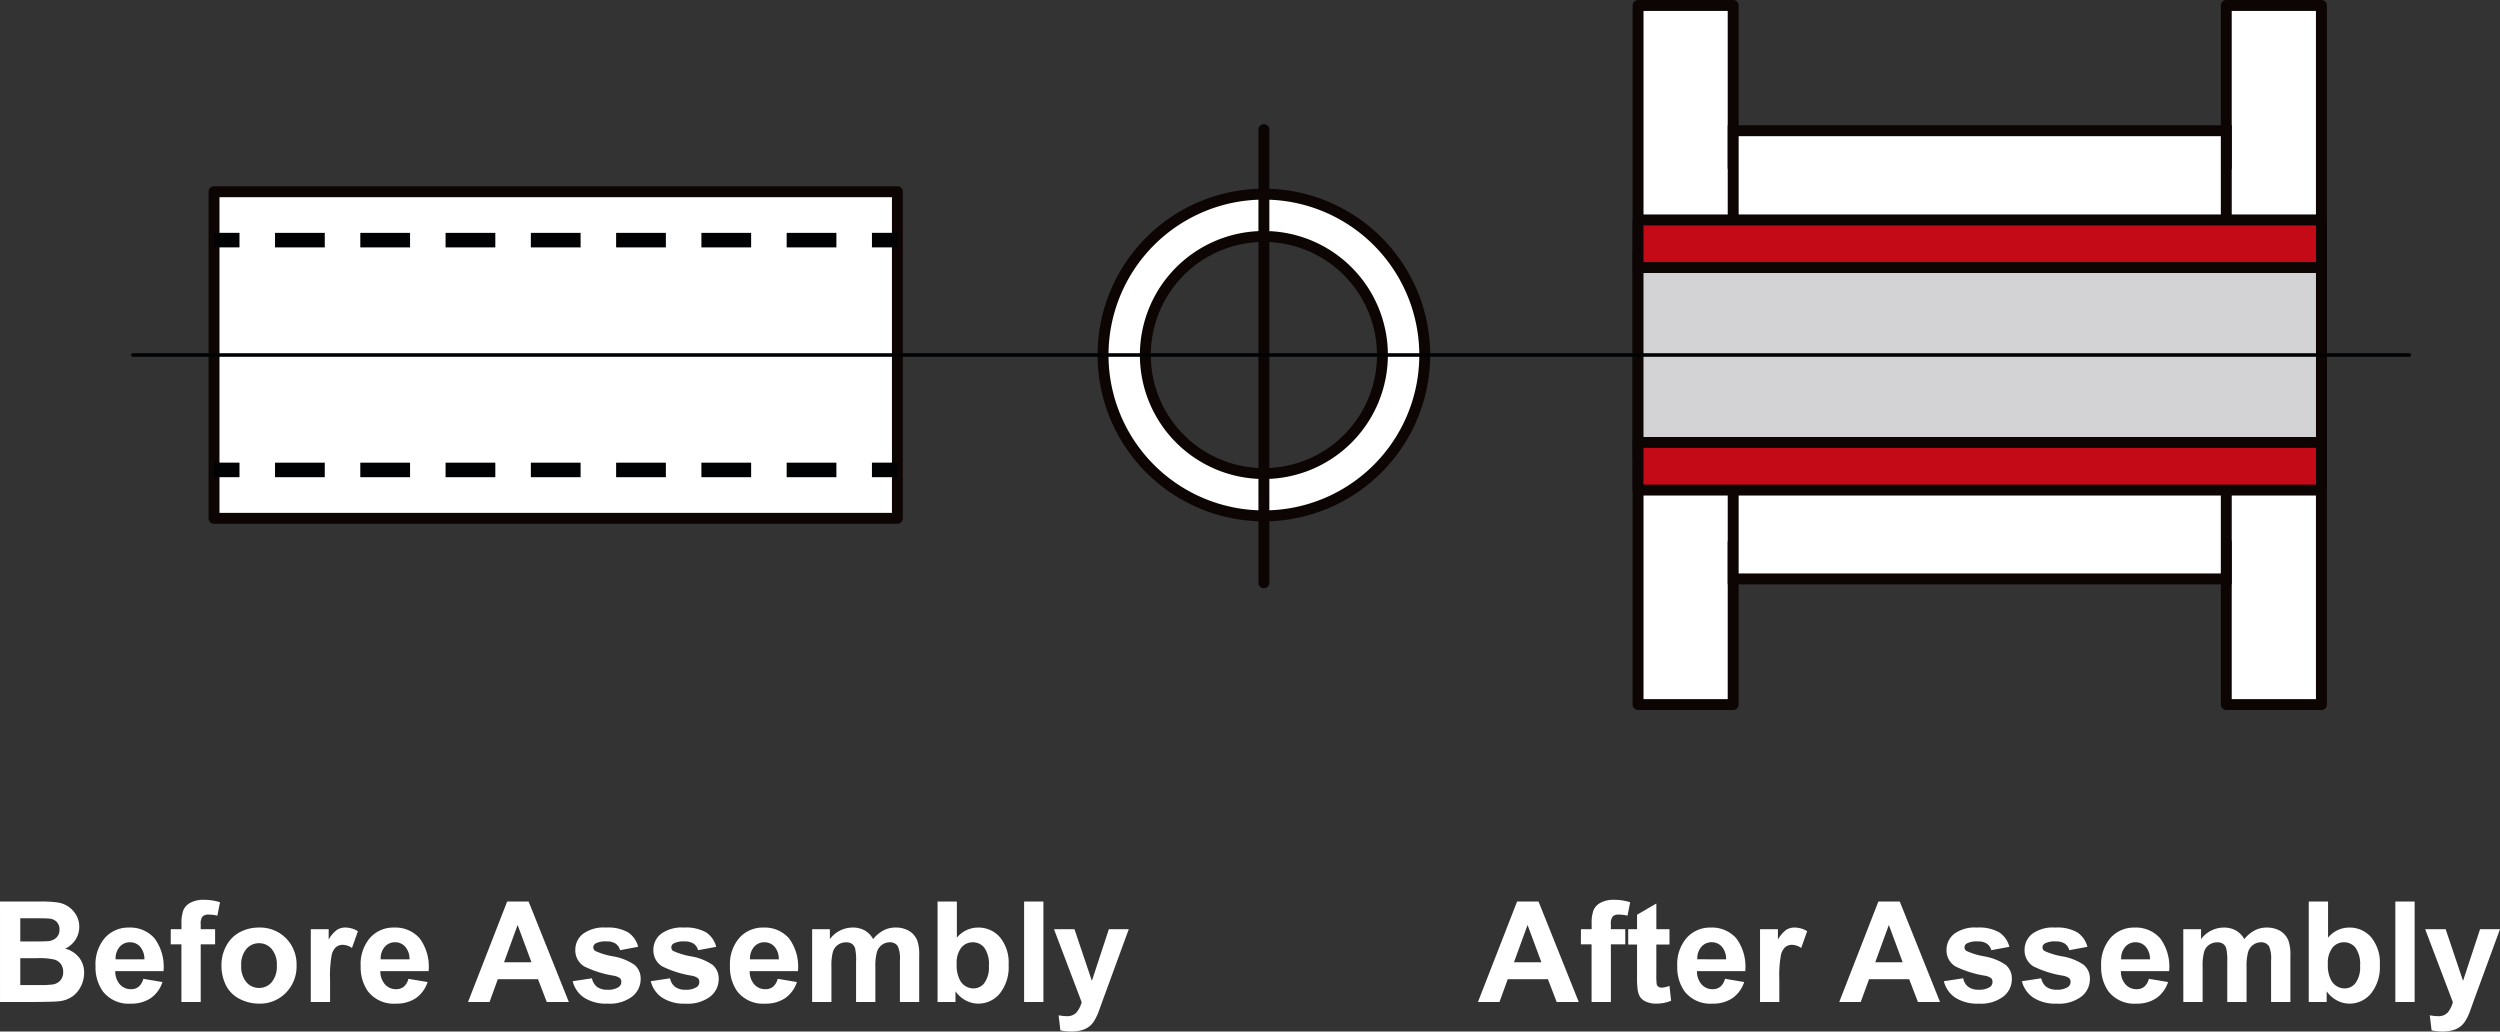
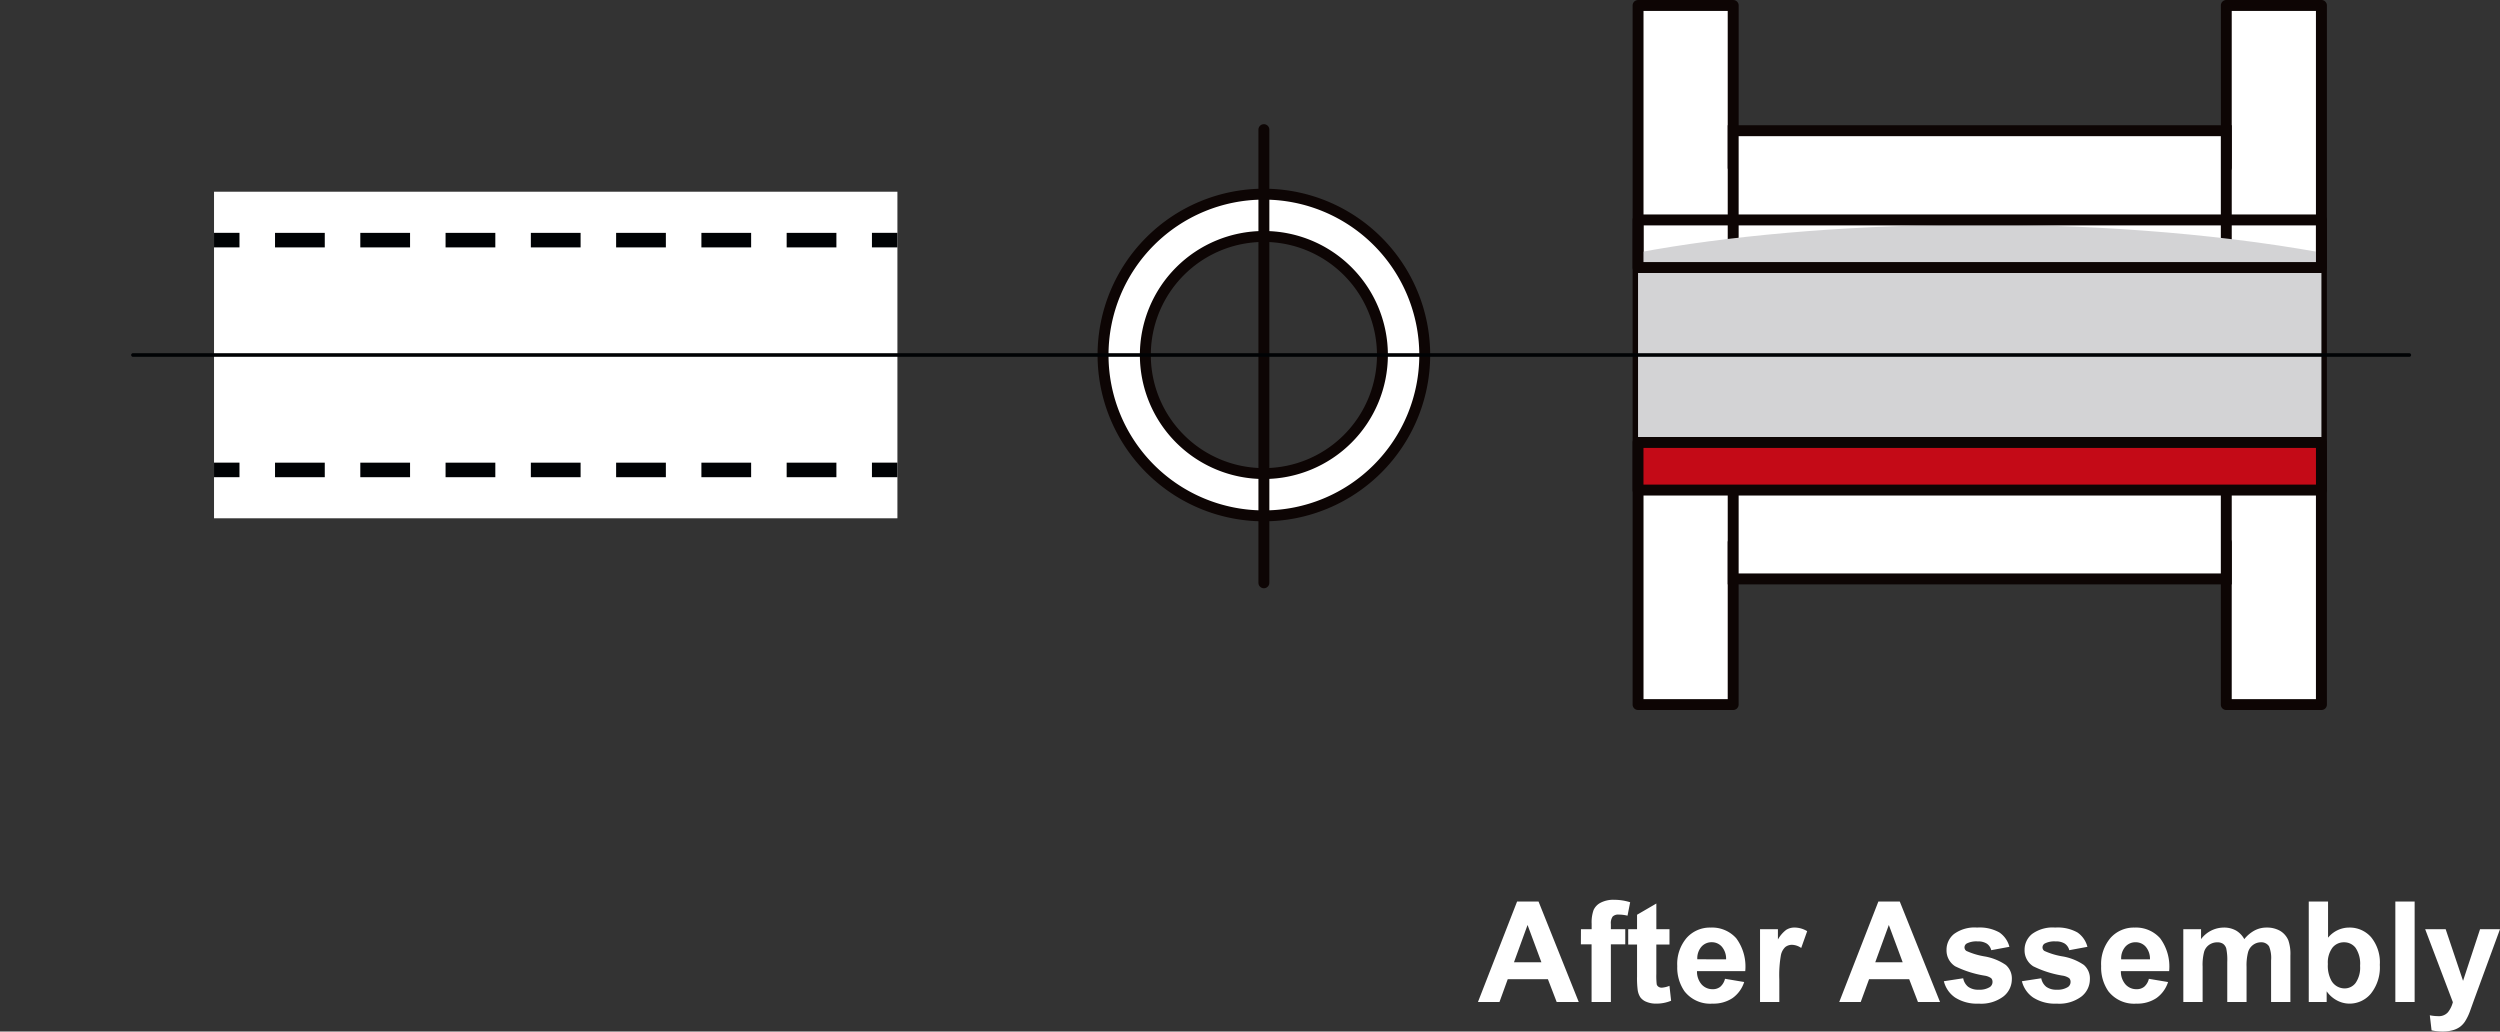
<svg xmlns="http://www.w3.org/2000/svg" width="285.023" height="117.603" viewBox="0 0 285.023 117.603">
  <rect x="0" y="0" width="285.023" height="117.603" fill="#333333" stroke="none" />
  <defs>
    <style>
      .cls-1 {
        fill: #fff;
      }

      .cls-2 {
        fill: #0d0504;
      }

      .cls-3 {
        fill: #000204;
      }

      .cls-4 {
        fill: #d3d3d5;
      }

      .cls-5 {
        fill: #c40a17;
      }
    </style>
  </defs>
  <g id="グループ_2741" data-name="グループ 2741" transform="translate(-634.109 -4346.765)">
-     <path id="パス_7352" data-name="パス 7352" class="cls-1" d="M-63.891-11.453h4.578a13.226,13.226,0,0,1,2.027.113,2.979,2.979,0,0,1,1.2.473,2.94,2.94,0,0,1,.879.957,2.593,2.593,0,0,1,.352,1.34,2.668,2.668,0,0,1-.434,1.477,2.687,2.687,0,0,1-1.176,1.008,3.014,3.014,0,0,1,1.609,1.039A2.758,2.758,0,0,1-54.3-3.32,3.4,3.4,0,0,1-54.66-1.8a3.061,3.061,0,0,1-.992,1.18A3.277,3.277,0,0,1-57.2-.078q-.578.062-2.789.078h-3.9Zm2.313,1.906V-6.9h1.516q1.352,0,1.68-.039a1.529,1.529,0,0,0,.934-.41,1.209,1.209,0,0,0,.34-.895,1.257,1.257,0,0,0-.293-.863,1.326,1.326,0,0,0-.871-.4q-.344-.039-1.977-.039Zm0,4.555V-1.93h2.141A10.461,10.461,0,0,0-57.852-2a1.433,1.433,0,0,0,.84-.457,1.407,1.407,0,0,0,.324-.973,1.494,1.494,0,0,0-.25-.875,1.413,1.413,0,0,0-.723-.523,7.856,7.856,0,0,0-2.051-.164Zm14.023,2.352,2.188.367A3.588,3.588,0,0,1-46.7-.441a3.913,3.913,0,0,1-2.277.629,3.712,3.712,0,0,1-3.2-1.414A4.751,4.751,0,0,1-53-4.086a4.581,4.581,0,0,1,1.078-3.23A3.551,3.551,0,0,1-49.2-8.484a3.683,3.683,0,0,1,2.922,1.223A5.41,5.41,0,0,1-45.25-3.516h-5.5A2.221,2.221,0,0,0-50.219-2a1.662,1.662,0,0,0,1.266.543,1.344,1.344,0,0,0,.867-.281A1.737,1.737,0,0,0-47.555-2.641Zm.125-2.219a2.114,2.114,0,0,0-.492-1.449,1.51,1.51,0,0,0-1.141-.5,1.525,1.525,0,0,0-1.187.523,2.025,2.025,0,0,0-.461,1.422ZM-44.422-8.3H-43.2v-.625a4.152,4.152,0,0,1,.223-1.562,1.76,1.76,0,0,1,.82-.84,3.147,3.147,0,0,1,1.512-.324,6.111,6.111,0,0,1,1.836.281l-.3,1.531a4.336,4.336,0,0,0-1.008-.125.9.9,0,0,0-.684.223,1.29,1.29,0,0,0-.207.855V-8.3h1.641V-6.57h-1.641V0h-2.2V-6.57h-1.219Zm5.781,4.031A4.488,4.488,0,0,1-38.1-6.383a3.7,3.7,0,0,1,1.527-1.562,4.533,4.533,0,0,1,2.207-.539,4.142,4.142,0,0,1,3.086,1.223,4.224,4.224,0,0,1,1.2,3.09,4.275,4.275,0,0,1-1.215,3.121A4.106,4.106,0,0,1-34.352.188a4.818,4.818,0,0,1-2.176-.516A3.537,3.537,0,0,1-38.1-1.84,5.037,5.037,0,0,1-38.641-4.266Zm2.25.117A2.749,2.749,0,0,0-35.8-2.258a1.862,1.862,0,0,0,1.445.656,1.85,1.85,0,0,0,1.441-.656,2.787,2.787,0,0,0,.582-1.906,2.736,2.736,0,0,0-.582-1.875A1.85,1.85,0,0,0-34.359-6.7a1.862,1.862,0,0,0-1.445.656A2.749,2.749,0,0,0-36.391-4.148ZM-26.258,0h-2.2V-8.3h2.039v1.18a3.546,3.546,0,0,1,.941-1.1,1.732,1.732,0,0,1,.949-.266,2.786,2.786,0,0,1,1.445.414l-.68,1.914a1.926,1.926,0,0,0-1.031-.359,1.219,1.219,0,0,0-.781.254,1.736,1.736,0,0,0-.5.918,13.041,13.041,0,0,0-.184,2.781Zm8.93-2.641,2.188.367A3.588,3.588,0,0,1-16.473-.441,3.913,3.913,0,0,1-18.75.188a3.712,3.712,0,0,1-3.2-1.414,4.751,4.751,0,0,1-.82-2.859A4.581,4.581,0,0,1-21.7-7.316a3.551,3.551,0,0,1,2.727-1.168,3.683,3.683,0,0,1,2.922,1.223,5.41,5.41,0,0,1,1.023,3.746h-5.5A2.221,2.221,0,0,0-19.992-2a1.662,1.662,0,0,0,1.266.543,1.344,1.344,0,0,0,.867-.281A1.737,1.737,0,0,0-17.328-2.641Zm.125-2.219A2.114,2.114,0,0,0-17.7-6.309a1.51,1.51,0,0,0-1.141-.5,1.525,1.525,0,0,0-1.187.523,2.025,2.025,0,0,0-.461,1.422ZM.961,0H-1.555l-1-2.6H-7.133L-8.078,0h-2.453L-6.07-11.453h2.445ZM-3.3-4.531l-1.578-4.25-1.547,4.25ZM1.4-2.367,3.6-2.7a1.614,1.614,0,0,0,.57.973,1.927,1.927,0,0,0,1.2.332,2.172,2.172,0,0,0,1.281-.312A.7.7,0,0,0,6.945-2.3a.576.576,0,0,0-.156-.414A1.749,1.749,0,0,0,6.055-3,11.843,11.843,0,0,1,2.688-4.07,2.137,2.137,0,0,1,1.7-5.937,2.3,2.3,0,0,1,2.555-7.75,3.977,3.977,0,0,1,5.2-8.484a4.607,4.607,0,0,1,2.531.555A2.835,2.835,0,0,1,8.867-6.289L6.8-5.906a1.28,1.28,0,0,0-.5-.742,1.843,1.843,0,0,0-1.059-.258,2.385,2.385,0,0,0-1.242.242.52.52,0,0,0-.25.445.485.485,0,0,0,.219.4A8.236,8.236,0,0,0,6.012-5.2a6.105,6.105,0,0,1,2.449.977,2.03,2.03,0,0,1,.688,1.633A2.506,2.506,0,0,1,8.2-.633a4.219,4.219,0,0,1-2.82.82A4.628,4.628,0,0,1,2.691-.5,3.168,3.168,0,0,1,1.4-2.367Zm8.9,0L12.5-2.7a1.614,1.614,0,0,0,.57.973,1.927,1.927,0,0,0,1.2.332,2.172,2.172,0,0,0,1.281-.312.7.7,0,0,0,.289-.586.576.576,0,0,0-.156-.414A1.749,1.749,0,0,0,14.953-3a11.843,11.843,0,0,1-3.367-1.07A2.137,2.137,0,0,1,10.6-5.937a2.3,2.3,0,0,1,.852-1.812,3.977,3.977,0,0,1,2.641-.734,4.607,4.607,0,0,1,2.531.555,2.835,2.835,0,0,1,1.141,1.641l-2.07.383a1.28,1.28,0,0,0-.5-.742,1.843,1.843,0,0,0-1.059-.258,2.385,2.385,0,0,0-1.242.242.52.52,0,0,0-.25.445.485.485,0,0,0,.219.4A8.236,8.236,0,0,0,14.91-5.2a6.105,6.105,0,0,1,2.449.977,2.03,2.03,0,0,1,.688,1.633,2.506,2.506,0,0,1-.953,1.961,4.219,4.219,0,0,1-2.82.82A4.628,4.628,0,0,1,11.59-.5,3.168,3.168,0,0,1,10.3-2.367Zm14.477-.273,2.188.367A3.588,3.588,0,0,1,25.629-.441a3.913,3.913,0,0,1-2.277.629,3.712,3.712,0,0,1-3.2-1.414,4.751,4.751,0,0,1-.82-2.859,4.581,4.581,0,0,1,1.078-3.23,3.551,3.551,0,0,1,2.727-1.168,3.683,3.683,0,0,1,2.922,1.223,5.41,5.41,0,0,1,1.023,3.746h-5.5A2.221,2.221,0,0,0,22.109-2a1.662,1.662,0,0,0,1.266.543,1.344,1.344,0,0,0,.867-.281A1.737,1.737,0,0,0,24.773-2.641ZM24.9-4.859a2.114,2.114,0,0,0-.492-1.449,1.51,1.51,0,0,0-1.141-.5,1.525,1.525,0,0,0-1.187.523,2.025,2.025,0,0,0-.461,1.422ZM28.7-8.3h2.023v1.133a3.256,3.256,0,0,1,2.586-1.32,2.785,2.785,0,0,1,1.383.328,2.522,2.522,0,0,1,.961.992,3.833,3.833,0,0,1,1.18-.992,2.894,2.894,0,0,1,1.352-.328,3.01,3.01,0,0,1,1.547.371,2.273,2.273,0,0,1,.945,1.09A4.727,4.727,0,0,1,40.906-5.3V0h-2.2V-4.742a3.528,3.528,0,0,0-.227-1.594,1.04,1.04,0,0,0-.937-.469,1.5,1.5,0,0,0-.867.281,1.56,1.56,0,0,0-.586.824,5.93,5.93,0,0,0-.18,1.715V0h-2.2V-4.547A6.307,6.307,0,0,0,33.6-6.109a1,1,0,0,0-.363-.523A1.148,1.148,0,0,0,32.57-6.8a1.6,1.6,0,0,0-.914.273,1.5,1.5,0,0,0-.582.789A5.865,5.865,0,0,0,30.9-4.031V0H28.7ZM43,0V-11.453h2.2v4.125A3.106,3.106,0,0,1,47.6-8.484a3.235,3.235,0,0,1,2.508,1.1A4.545,4.545,0,0,1,51.1-4.234,4.8,4.8,0,0,1,50.09-.961,3.157,3.157,0,0,1,47.633.188a3.037,3.037,0,0,1-1.4-.355,3.353,3.353,0,0,1-1.191-1.051V0Zm2.18-4.328a3.529,3.529,0,0,0,.406,1.906,1.737,1.737,0,0,0,1.516.875,1.553,1.553,0,0,0,1.238-.621,3.056,3.056,0,0,0,.512-1.957,3.24,3.24,0,0,0-.516-2.051,1.632,1.632,0,0,0-1.32-.629,1.654,1.654,0,0,0-1.312.613A2.816,2.816,0,0,0,45.18-4.328ZM52.867,0V-11.453h2.2V0Zm3.406-8.3h2.336l1.984,5.891L62.531-8.3H64.8L61.875-.312l-.523,1.445A5.892,5.892,0,0,1,60.8,2.242a2.4,2.4,0,0,1-.6.621,2.63,2.63,0,0,1-.836.371,4.341,4.341,0,0,1-1.121.133A5.816,5.816,0,0,1,57,3.234l-.2-1.719a4.857,4.857,0,0,0,.93.1,1.378,1.378,0,0,0,1.133-.449A3.117,3.117,0,0,0,59.43.023Z" transform="translate(698 4461)" />
    <path id="パス_7351" data-name="パス 7351" class="cls-1" d="M-46.9,0h-2.516l-1-2.6h-4.578L-55.937,0h-2.453l4.461-11.453h2.445Zm-4.258-4.531-1.578-4.25-1.547,4.25ZM-46.648-8.3h1.219v-.625a4.152,4.152,0,0,1,.223-1.562,1.76,1.76,0,0,1,.82-.84,3.147,3.147,0,0,1,1.512-.324,6.111,6.111,0,0,1,1.836.281l-.3,1.531a4.336,4.336,0,0,0-1.008-.125.9.9,0,0,0-.684.223,1.29,1.29,0,0,0-.207.855V-8.3h1.641V-6.57h-1.641V0h-2.2V-6.57h-1.219Zm10.094,0v1.75h-1.5V-3.2a8.317,8.317,0,0,0,.043,1.184.482.482,0,0,0,.2.277.619.619,0,0,0,.371.109,2.84,2.84,0,0,0,.883-.211l.188,1.7a4.364,4.364,0,0,1-1.734.328,2.751,2.751,0,0,1-1.07-.2,1.562,1.562,0,0,1-.7-.516,2.035,2.035,0,0,1-.309-.855,10.641,10.641,0,0,1-.07-1.547V-6.547h-1.008V-8.3h1.008V-9.945l2.2-1.281V-8.3Zm6.328,5.656,2.188.367A3.588,3.588,0,0,1-29.371-.441a3.913,3.913,0,0,1-2.277.629,3.712,3.712,0,0,1-3.2-1.414,4.751,4.751,0,0,1-.82-2.859,4.581,4.581,0,0,1,1.078-3.23,3.551,3.551,0,0,1,2.727-1.168,3.683,3.683,0,0,1,2.922,1.223,5.41,5.41,0,0,1,1.023,3.746h-5.5A2.221,2.221,0,0,0-32.891-2a1.662,1.662,0,0,0,1.266.543,1.344,1.344,0,0,0,.867-.281A1.737,1.737,0,0,0-30.227-2.641Zm.125-2.219a2.114,2.114,0,0,0-.492-1.449,1.51,1.51,0,0,0-1.141-.5,1.525,1.525,0,0,0-1.187.523,2.025,2.025,0,0,0-.461,1.422ZM-24.031,0h-2.2V-8.3h2.039v1.18a3.546,3.546,0,0,1,.941-1.1,1.732,1.732,0,0,1,.949-.266,2.786,2.786,0,0,1,1.445.414l-.68,1.914a1.926,1.926,0,0,0-1.031-.359,1.219,1.219,0,0,0-.781.254,1.736,1.736,0,0,0-.5.918,13.041,13.041,0,0,0-.184,2.781Zm18.32,0H-8.227l-1-2.6H-13.8L-14.75,0H-17.2l4.461-11.453H-10.3ZM-9.969-4.531l-1.578-4.25-1.547,4.25Zm4.7,2.164,2.2-.336a1.614,1.614,0,0,0,.57.973A1.927,1.927,0,0,0-1.3-1.4,2.172,2.172,0,0,0-.016-1.711.7.7,0,0,0,.273-2.3a.576.576,0,0,0-.156-.414A1.749,1.749,0,0,0-.617-3,11.843,11.843,0,0,1-3.984-4.07a2.137,2.137,0,0,1-.984-1.867A2.3,2.3,0,0,1-4.117-7.75a3.977,3.977,0,0,1,2.641-.734,4.607,4.607,0,0,1,2.531.555A2.835,2.835,0,0,1,2.2-6.289l-2.07.383a1.28,1.28,0,0,0-.5-.742,1.843,1.843,0,0,0-1.059-.258,2.385,2.385,0,0,0-1.242.242.52.52,0,0,0-.25.445.485.485,0,0,0,.219.4A8.236,8.236,0,0,0-.66-5.2a6.105,6.105,0,0,1,2.449.977,2.03,2.03,0,0,1,.688,1.633A2.506,2.506,0,0,1,1.523-.633,4.219,4.219,0,0,1-1.3.188,4.628,4.628,0,0,1-3.98-.5,3.168,3.168,0,0,1-5.273-2.367Zm8.9,0,2.2-.336a1.614,1.614,0,0,0,.57.973A1.927,1.927,0,0,0,7.6-1.4a2.172,2.172,0,0,0,1.281-.312A.7.7,0,0,0,9.172-2.3a.576.576,0,0,0-.156-.414A1.749,1.749,0,0,0,8.281-3,11.843,11.843,0,0,1,4.914-4.07,2.137,2.137,0,0,1,3.93-5.937,2.3,2.3,0,0,1,4.781-7.75a3.977,3.977,0,0,1,2.641-.734,4.607,4.607,0,0,1,2.531.555,2.835,2.835,0,0,1,1.141,1.641l-2.07.383a1.28,1.28,0,0,0-.5-.742,1.843,1.843,0,0,0-1.059-.258,2.385,2.385,0,0,0-1.242.242.52.52,0,0,0-.25.445.485.485,0,0,0,.219.4A8.236,8.236,0,0,0,8.238-5.2a6.105,6.105,0,0,1,2.449.977,2.03,2.03,0,0,1,.688,1.633,2.506,2.506,0,0,1-.953,1.961A4.219,4.219,0,0,1,7.6.188,4.628,4.628,0,0,1,4.918-.5,3.168,3.168,0,0,1,3.625-2.367ZM18.1-2.641l2.188.367A3.588,3.588,0,0,1,18.957-.441,3.913,3.913,0,0,1,16.68.188a3.712,3.712,0,0,1-3.2-1.414,4.751,4.751,0,0,1-.82-2.859,4.581,4.581,0,0,1,1.078-3.23,3.551,3.551,0,0,1,2.727-1.168,3.683,3.683,0,0,1,2.922,1.223,5.41,5.41,0,0,1,1.023,3.746h-5.5A2.221,2.221,0,0,0,15.438-2a1.662,1.662,0,0,0,1.266.543,1.344,1.344,0,0,0,.867-.281A1.737,1.737,0,0,0,18.1-2.641Zm.125-2.219a2.114,2.114,0,0,0-.492-1.449,1.51,1.51,0,0,0-1.141-.5,1.525,1.525,0,0,0-1.187.523,2.025,2.025,0,0,0-.461,1.422Zm3.8-3.437h2.023v1.133a3.256,3.256,0,0,1,2.586-1.32,2.785,2.785,0,0,1,1.383.328,2.522,2.522,0,0,1,.961.992,3.833,3.833,0,0,1,1.18-.992,2.894,2.894,0,0,1,1.352-.328,3.01,3.01,0,0,1,1.547.371,2.273,2.273,0,0,1,.945,1.09A4.727,4.727,0,0,1,34.234-5.3V0h-2.2V-4.742a3.528,3.528,0,0,0-.227-1.594,1.04,1.04,0,0,0-.937-.469,1.5,1.5,0,0,0-.867.281,1.56,1.56,0,0,0-.586.824,5.93,5.93,0,0,0-.18,1.715V0h-2.2V-4.547a6.307,6.307,0,0,0-.117-1.562,1,1,0,0,0-.363-.523A1.148,1.148,0,0,0,25.9-6.8a1.6,1.6,0,0,0-.914.273,1.5,1.5,0,0,0-.582.789,5.865,5.865,0,0,0-.176,1.711V0h-2.2ZM36.328,0V-11.453h2.2v4.125A3.106,3.106,0,0,1,40.93-8.484a3.235,3.235,0,0,1,2.508,1.1,4.545,4.545,0,0,1,.992,3.152A4.8,4.8,0,0,1,43.418-.961,3.157,3.157,0,0,1,40.961.188a3.037,3.037,0,0,1-1.4-.355,3.353,3.353,0,0,1-1.191-1.051V0Zm2.18-4.328a3.529,3.529,0,0,0,.406,1.906,1.737,1.737,0,0,0,1.516.875,1.553,1.553,0,0,0,1.238-.621,3.056,3.056,0,0,0,.512-1.957,3.24,3.24,0,0,0-.516-2.051,1.632,1.632,0,0,0-1.32-.629,1.654,1.654,0,0,0-1.312.613A2.816,2.816,0,0,0,38.508-4.328ZM46.2,0V-11.453h2.2V0ZM49.6-8.3h2.336l1.984,5.891L55.859-8.3h2.273L55.2-.312,54.68,1.133a5.892,5.892,0,0,1-.551,1.109,2.4,2.4,0,0,1-.6.621,2.63,2.63,0,0,1-.836.371,4.341,4.341,0,0,1-1.121.133,5.816,5.816,0,0,1-1.242-.133l-.2-1.719a4.857,4.857,0,0,0,.93.1A1.378,1.378,0,0,0,52.2,1.168,3.117,3.117,0,0,0,52.758.023Z" transform="translate(861 4461)" />
    <g id="グループ_2500" data-name="グループ 2500" transform="translate(649.063 4346.765)">
      <g id="グループ_2491" data-name="グループ 2491" transform="translate(171.174 0)">
        <path id="パス_5123" data-name="パス 5123" class="cls-1" d="M1016.6,209.385v39.852h10.848V230.759h56.217v18.478h10.848v-79.7h-10.848v18.478h-56.217V169.533H1016.6Z" transform="translate(-1015.976 -168.91)" />
        <path id="パス_5124" data-name="パス 5124" class="cls-2" d="M1094.807,250.155h-10.847a.622.622,0,0,1-.621-.621V231.677h-54.974v17.856a.623.623,0,0,1-.623.621H1016.9a.623.623,0,0,1-.623-.621v-79.7a.623.623,0,0,1,.623-.623h10.847a.623.623,0,0,1,.623.623v17.854h54.974V169.83a.623.623,0,0,1,.621-.623h10.847a.622.622,0,0,1,.621.623v79.7A.621.621,0,0,1,1094.807,250.155Zm-10.224-1.244h9.6v-78.46h-9.6v17.856a.623.623,0,0,1-.623.623h-56.218a.623.623,0,0,1-.621-.623V170.451h-9.6v78.46h9.6V231.054a.622.622,0,0,1,.621-.621h56.218a.623.623,0,0,1,.623.621Z" transform="translate(-1016.273 -169.207)" />
      </g>
      <g id="グループ_2492" data-name="グループ 2492" transform="translate(182.023 14.279)">
        <rect id="長方形_512" data-name="長方形 512" class="cls-1" width="56.217" height="51.101" transform="translate(0.622 0.622)" />
        <path id="パス_5125" data-name="パス 5125" class="cls-2" d="M1079.412,229.025H1021.95V176.679h57.462Zm-56.218-1.246h54.974V177.925h-54.974Z" transform="translate(-1021.95 -176.679)" />
      </g>
      <g id="グループ_2493" data-name="グループ 2493" transform="translate(8.825 21.235)">
        <rect id="長方形_513" data-name="長方形 513" class="cls-1" width="77.912" height="37.232" transform="translate(0.622 0.623)" />
-         <path id="パス_5126" data-name="パス 5126" class="cls-2" d="M1009.851,218.8h-77.91a.623.623,0,0,1-.623-.623V180.942a.623.623,0,0,1,.623-.623h77.91a.621.621,0,0,1,.621.623v37.232A.621.621,0,0,1,1009.851,218.8Zm-77.289-1.244h76.667V181.565H932.562Z" transform="translate(-931.318 -180.319)" />
      </g>
      <g id="グループ_2494" data-name="グループ 2494" transform="translate(9.447 26.545)">
        <rect id="長方形_514" data-name="長方形 514" class="cls-3" width="2.902" height="1.659" />
        <path id="パス_5127" data-name="パス 5127" class="cls-3" d="M999.285,184.757h-5.67V183.1h5.67Zm-9.721,0h-5.67V183.1h5.67Zm-9.721,0h-5.672V183.1h5.672Zm-9.721,0H964.45V183.1h5.672Zm-9.723,0h-5.672V183.1H960.4Zm-9.721,0h-5.672V183.1h5.672Zm-9.723,0h-5.672V183.1h5.672Z" transform="translate(-928.329 -183.097)" />
        <rect id="長方形_515" data-name="長方形 515" class="cls-3" width="2.902" height="1.659" transform="translate(75.009)" />
      </g>
      <g id="グループ_2495" data-name="グループ 2495" transform="translate(9.447 52.745)">
        <rect id="長方形_516" data-name="長方形 516" class="cls-3" width="2.902" height="1.659" />
        <path id="パス_5128" data-name="パス 5128" class="cls-3" d="M999.285,198.467h-5.67v-1.659h5.67Zm-9.721,0h-5.67v-1.659h5.67Zm-9.721,0h-5.672v-1.659h5.672Zm-9.721,0H964.45v-1.659h5.672Zm-9.723,0h-5.672v-1.659H960.4Zm-9.721,0h-5.672v-1.659h5.672Zm-9.723,0h-5.672v-1.659h5.672Z" transform="translate(-928.329 -196.807)" />
        <rect id="長方形_517" data-name="長方形 517" class="cls-3" width="2.902" height="1.659" transform="translate(75.009)" />
      </g>
      <g id="グループ_2496" data-name="グループ 2496" transform="translate(110.181 21.514)">
        <path id="パス_5129" data-name="パス 5129" class="cls-1" d="M1003.02,180.791a18.338,18.338,0,1,0,18.338,18.338A18.337,18.337,0,0,0,1003.02,180.791Zm0,31.851a13.514,13.514,0,1,1,13.513-13.513A13.514,13.514,0,0,1,1003.02,212.642Z" transform="translate(-984.059 -180.168)" />
        <path id="パス_5130" data-name="パス 5130" class="cls-2" d="M1003.315,218.387a18.961,18.961,0,1,1,18.961-18.961A18.983,18.983,0,0,1,1003.315,218.387Zm0-36.678a17.716,17.716,0,1,0,17.719,17.717A17.737,17.737,0,0,0,1003.315,181.709Zm0,31.853a14.137,14.137,0,1,1,14.137-14.136A14.151,14.151,0,0,1,1003.315,213.562Zm0-27.027a12.892,12.892,0,1,0,12.894,12.892A12.907,12.907,0,0,0,1003.315,186.534Z" transform="translate(-984.356 -180.465)" />
      </g>
      <path id="パス_5131" data-name="パス 5131" class="cls-2" d="M994.573,229.525a.622.622,0,0,1-.621-.621V177.238a.622.622,0,1,1,1.244,0V228.9A.623.623,0,0,1,994.573,229.525Z" transform="translate(-865.433 -162.458)" />
      <g id="グループ_2497" data-name="グループ 2497" transform="translate(171.174 25.008)">
        <path id="パス_5132" data-name="パス 5132" class="cls-4" d="M1016.6,185.791c20.144-3.786,52.014-4.67,77.912,0v23.354c-13.853,2.893-57.042,5.309-77.912,0Z" transform="translate(-1015.976 -182.004)" />
-         <path id="パス_5133" data-name="パス 5133" class="cls-2" d="M1052.418,213.184c-13.391,0-26.725-.871-35.675-3.147a.621.621,0,0,1-.47-.6V186.08a.623.623,0,0,1,.506-.611c18.426-3.465,50.739-4.94,78.139,0a.618.618,0,0,1,.51.611v23.354a.618.618,0,0,1-.493.608C1086.7,211.764,1069.514,213.184,1052.418,213.184Zm-34.9-4.237c20.174,4.94,61.741,2.949,76.669-.021V186.6c-26.886-4.756-58.385-3.356-76.669,0Z" transform="translate(-1016.273 -182.293)" />
      </g>
      <path id="パス_5134" data-name="パス 5134" class="cls-3" d="M1186.428,190.693H926.908a.207.207,0,1,1,0-.415h259.52a.207.207,0,1,1,0,.415Z" transform="translate(-926.7 -150.011)" />
      <g id="グループ_2498" data-name="グループ 2498" transform="translate(171.174 24.453)">
-         <rect id="長方形_518" data-name="長方形 518" class="cls-5" width="77.912" height="5.424" transform="translate(0.623 0.623)" />
        <path id="パス_5135" data-name="パス 5135" class="cls-2" d="M1094.807,188.672H1016.9a.623.623,0,0,1-.623-.623v-5.423a.623.623,0,0,1,.623-.623h77.912a.622.622,0,0,1,.621.623v5.423A.622.622,0,0,1,1094.807,188.672Zm-77.291-1.246h76.669v-4.177h-76.669Z" transform="translate(-1016.273 -182.003)" />
      </g>
      <g id="グループ_2499" data-name="グループ 2499" transform="translate(171.174 49.827)">
        <rect id="長方形_519" data-name="長方形 519" class="cls-5" width="77.912" height="5.424" transform="translate(0.623 0.622)" />
        <path id="パス_5136" data-name="パス 5136" class="cls-2" d="M1094.807,201.948H1016.9a.623.623,0,0,1-.623-.623V195.9a.623.623,0,0,1,.623-.621h77.912a.621.621,0,0,1,.621.621v5.423A.622.622,0,0,1,1094.807,201.948Zm-77.291-1.244h76.669v-4.179h-76.669Z" transform="translate(-1016.273 -195.281)" />
      </g>
    </g>
  </g>
</svg>